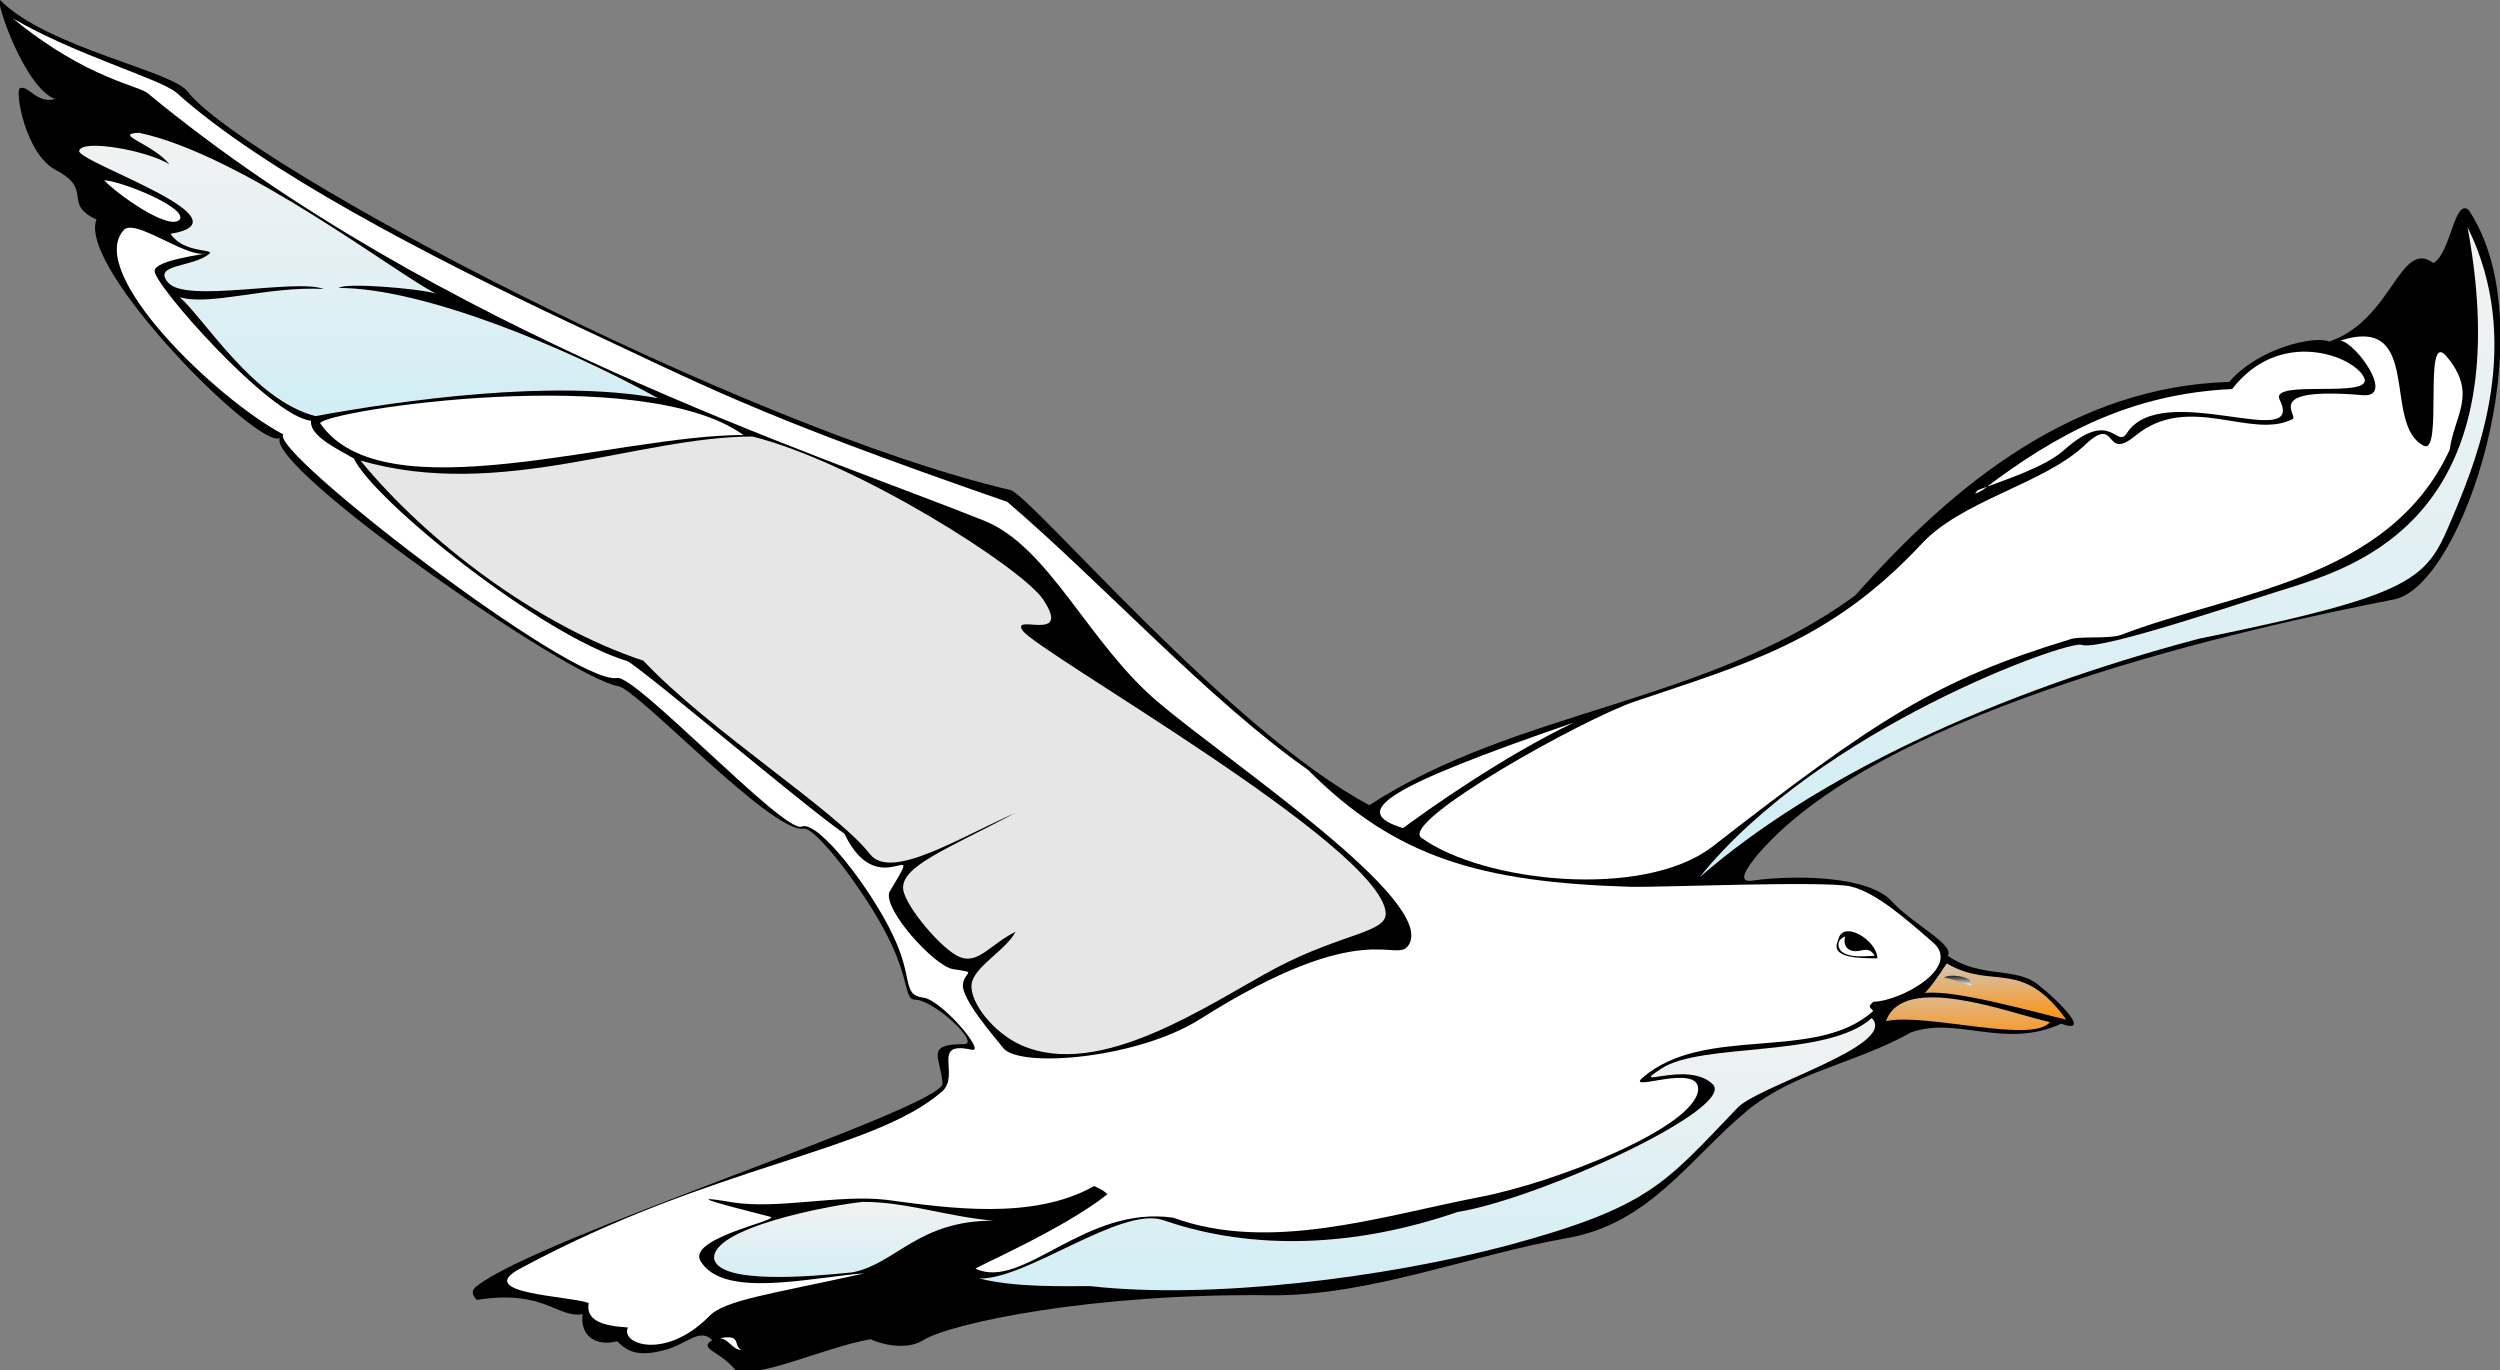
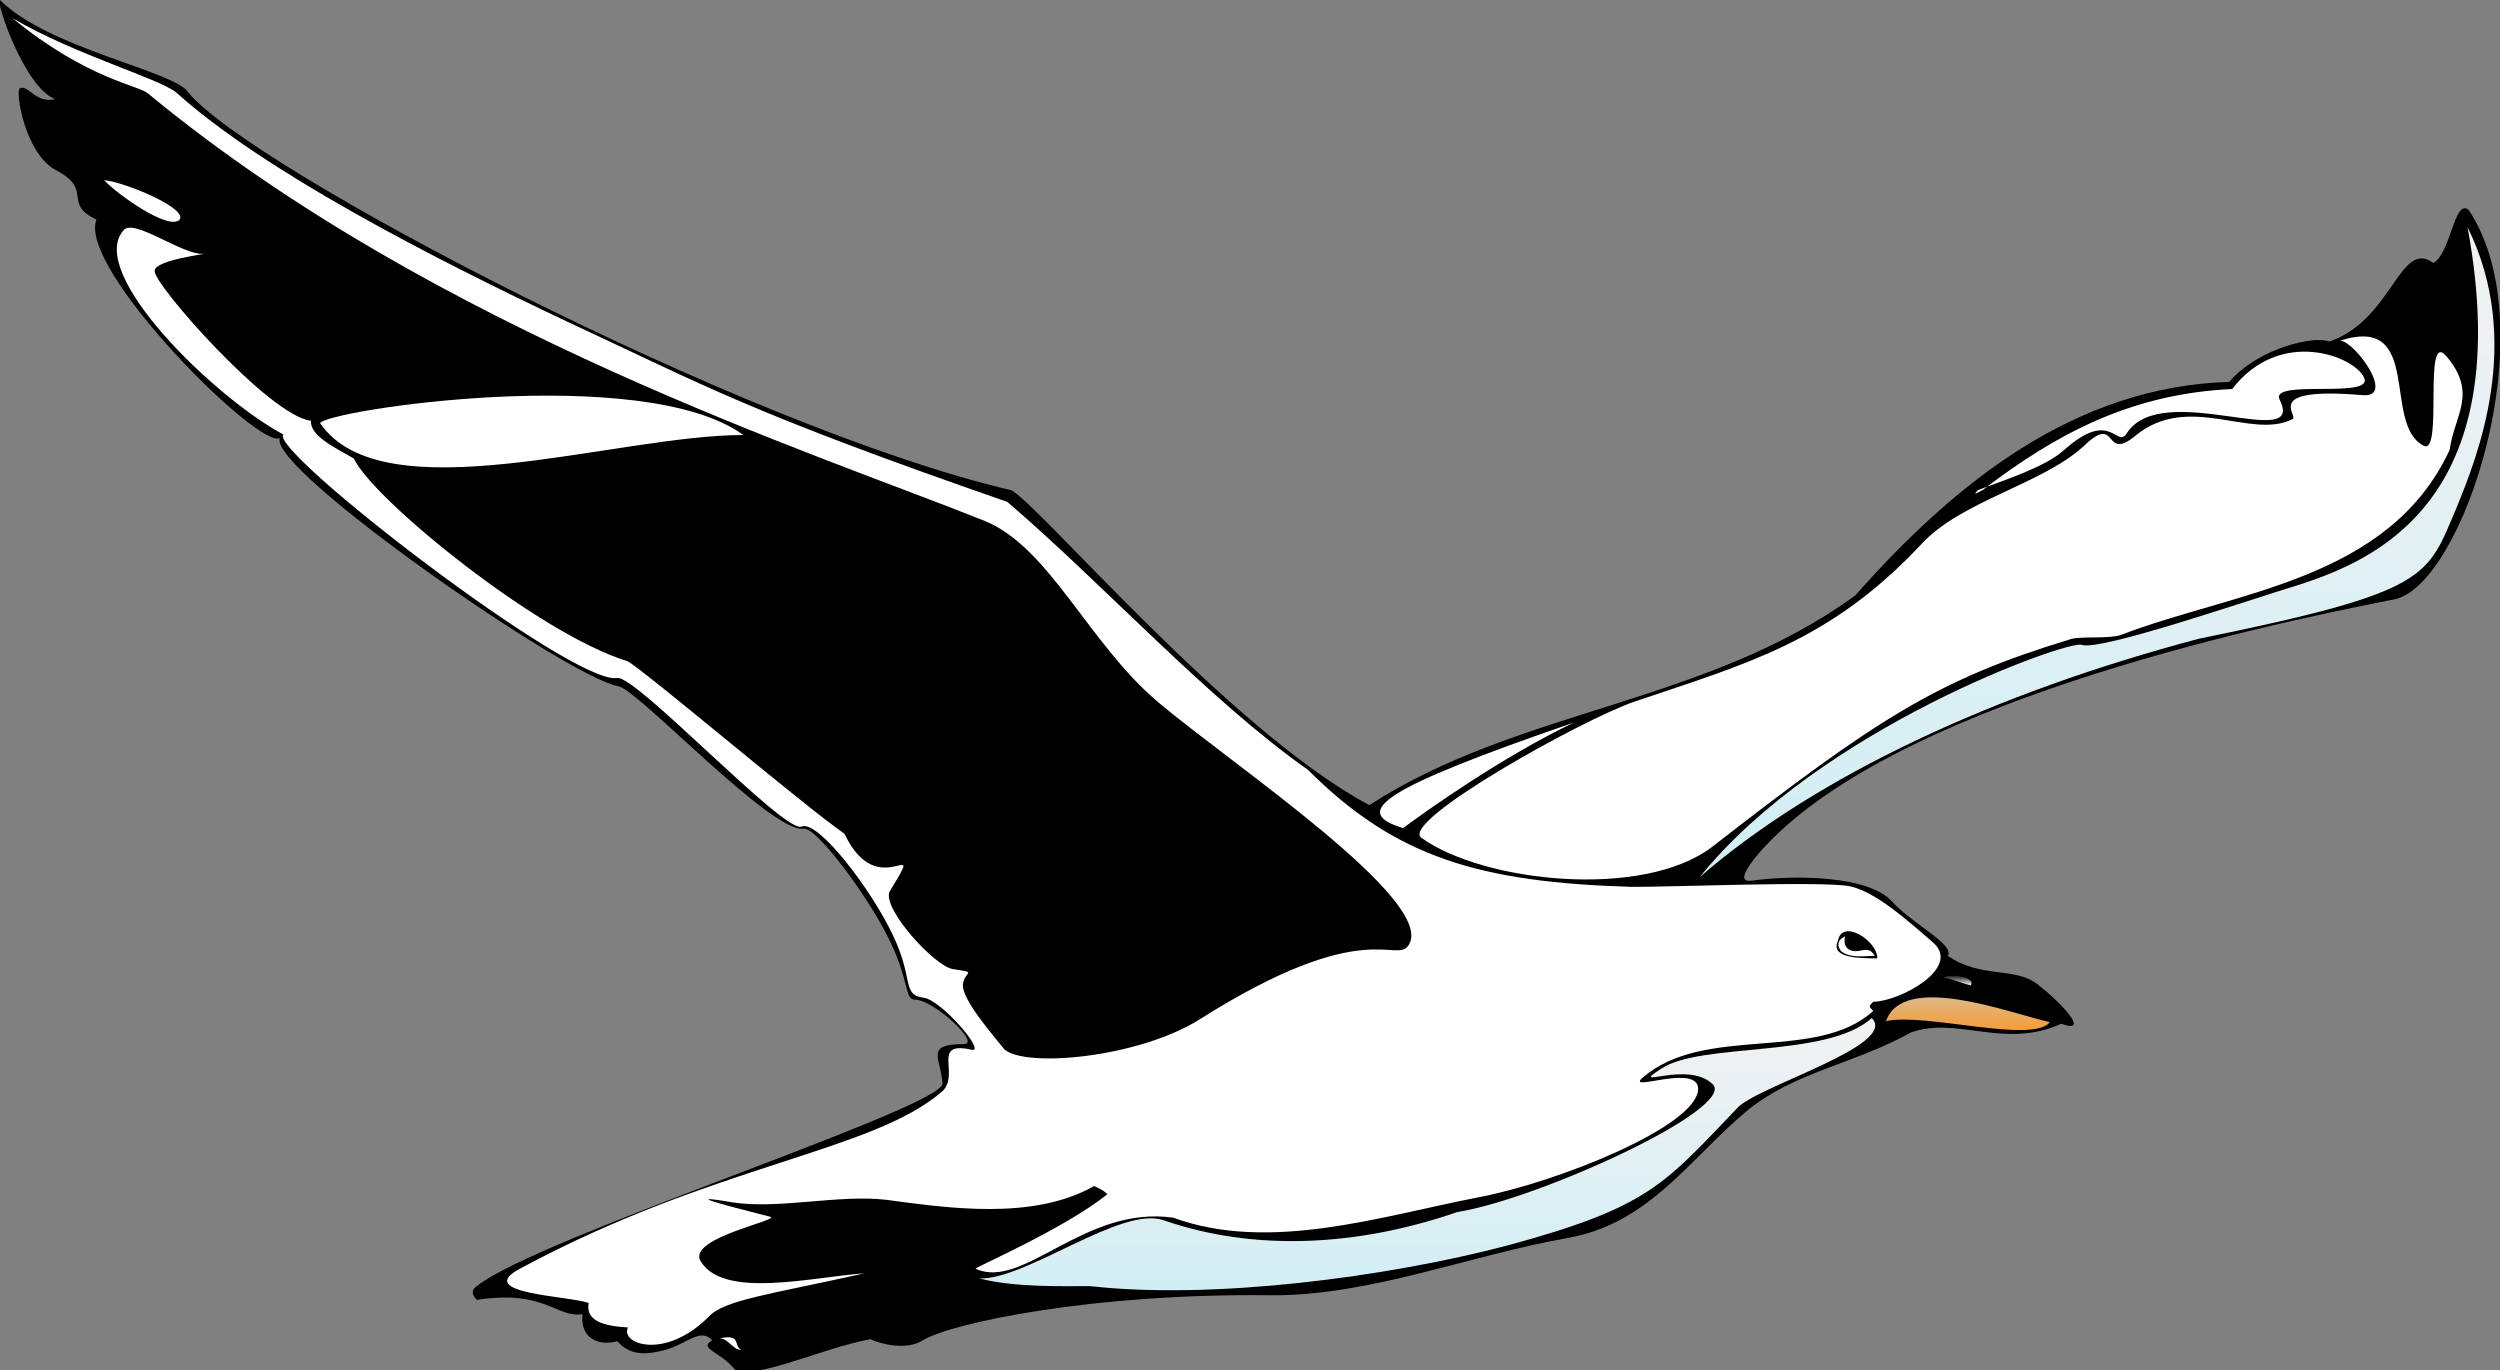
<svg xmlns="http://www.w3.org/2000/svg" width="423.317" height="232.04">
  <rect width="100%" height="100%" fill="#808080" stroke="none" />
  <switch>
    <g id="svg_1">
      <g display="none" id="Grid" />
      <g id="Layer_1" />
      <g id="Desktop" />
      <g id="Guides" />
      <g id="Page_1">
        <g id="Layer_1_1_" />
        <g id="svg_2">
          <linearGradient y2="-0.052" x2="0.496" y1="1" x1="0.496" id="XMLID_1_">
            <stop stop-color="#000000" offset="0" />
            <stop stop-color="#000000" offset="1" />
          </linearGradient>
          <path id="svg_3" d="m405.374,101.495c-23.862,4.668 -85.847,18.068 -107.546,42.968c-2.334,2.765 -3.545,4.926 -1.297,4.667c7.434,-1.037 19.97,-0.864 23.859,3.545c3.459,3.804 10.635,7.262 9.423,9.163c5.534,3.891 11.414,1.817 15.216,4.843c3.807,2.939 9.165,8.559 3.979,6.656c-9.511,4.408 -17.551,-1.298 -25.417,1.469c-9.339,5.274 -19.798,6.658 -27.925,13.4c-9.683,8.127 -16.427,19.019 -30.345,21.44c-16.512,2.941 -33.198,9.682 -49.71,9.682c-30.69,-0.432 -54.725,4.755 -59.307,7.607c-2.852,1.816 -7.347,0.607 -8.903,-0.173c-8.127,1.469 -19.106,6.831 -22.911,5.188c-2.593,-3.198 -6.31,-3.545 -3.89,-5.015c-2.075,-2.161 -4.237,0.607 -7.953,1.643c-3.892,1.039 -6.14,0.692 -8.127,-1.469c-3.717,0.95 -6.31,-0.95 -5.879,-4.582c-4.41,0.69 -6.397,-4.236 -17.897,-2.421c-0.604,-0.605 -1.209,-1.469 0,-2.334c10.029,-8.126 79.104,-30.258 78.845,-34.322c-0.26,-4.323 -3.112,-6.656 3.631,-6.656c2.94,0 -5.1,-7.522 -8.298,-7.522c-1.816,0 -0.865,-3.285 -4.583,-10.634c-3.631,-7.261 -12.104,-18.586 -14.265,-18.327c-5.36,0.865 -28.097,-23.601 -31.382,-24.12c-8.385,-1.384 -59.392,-36.828 -57.318,-42.016c-3.543,1.989 -34.322,-28.788 -31.036,-37c-5.792,-2.682 -0.519,-5.015 -6.744,-8.299c-5.36,-2.682 -7.088,-13.574 -6.225,-13.92c1.385,-0.691 2.767,2.68 5.965,1.816c-5.184,-1.901 -10.199,-16.772 -9.334,-16.772c8.04,8.127 29.395,12.017 31.814,15.562c9.942,12.536 93.888,56.799 139.361,67.432c4.237,1.817 37.002,40.719 60.689,53.341c25.157,-16.339 57.146,-17.117 82.303,-35.533c17.03,-19.277 37.349,-35.357 63.282,-36.135c5.188,-5.966 14.783,-7.868 16.944,-6.829c10.721,-3.632 11.932,-17.466 17.637,-13.315c2.938,-1.558 3.544,-10.979 5.965,-8.991c13.401,20.058 -0.949,63.715 -12.621,65.963z" stroke-miterlimit="2.414" stroke-linejoin="bevel" stroke-width="0" stroke="#000000" fill="url(#XMLID_1_)" clip-rule="evenodd" fill-rule="evenodd" />
          <linearGradient y2="0" x2="0.5" y1="1" x1="0.5" id="XMLID_2_">
            <stop stop-color="#FFFFFF" offset="0" />
            <stop stop-color="#FFFFFF" offset="1" />
          </linearGradient>
          <path id="svg_4" d="m287.54,184.489c-0.347,6.31 -23.947,15.735 -37.175,18.242c-16.512,3.198 -35.359,9.423 -51.698,3.458c-15.043,-2.16 -25.417,12.363 -33.457,8.646c-0.691,0 14.868,-6.658 22.305,-12.623c-0.777,-0.692 -0.777,-0.692 -2.248,-1.383c-10.374,5.878 -24.812,3.717 -35.186,2.333c-8.04,-0.95 -18.241,1.643 -26.021,0.434c-11.154,-1.902 3.717,1.728 6.31,2.421c2.161,0.519 -13.573,3.456 -11.843,7.347c3.718,6.744 18.933,2.854 27.838,2.249c-15.908,3.545 -23.776,4.495 -26.369,7.348c-7.435,7.436 -15.043,4.584 -13.659,1.815c-4.41,-0.258 -7.176,-1.21 -6.657,-4.149c-3.286,-1.209 -19.797,-1.556 -11.498,-5.879c32.766,-17.636 59.392,-19.623 71.323,-29.912c3.199,-2.853 -1.989,-8.646 5.014,-7.09c2.593,0.606 -5.188,-8.559 -8.215,-8.818c-3.63,-0.519 -1.555,-3.199 -5.1,-10.546c-3.458,-7.435 -12.621,-19.625 -15.475,-18.416c-2.939,1.211 -28.356,-26.021 -31.295,-25.158c-7.608,1.125 -59.046,-38.556 -56.453,-41.237c-11.413,-6.051 -33.457,-27.319 -27.06,-34.58c1.73,-2.161 10.202,4.408 13.66,3.975c0.692,0 -8.299,1.039 -8.387,2.854c-0.519,1.989 19.539,24.726 26.455,25.417c-0.173,2.42 3.544,4.323 7.264,6.397c3.284,7.002 31.468,29.826 46.336,34.321c3.114,1.73 29.74,24.38 36.743,29.222c5.878,12.361 14.091,-0.865 7.608,9.855c-1.124,2.939 7.607,12.535 10.72,13.054c4.409,0.692 1.988,0.259 1.729,2.595c-0.26,2.506 5.273,8.816 7.002,10.979c3.458,3.197 22.651,1.469 33.025,-5.016c28.27,-17.894 33.283,-9.249 35.446,-12.62c4.84,-7.436 -30.086,-30.691 -42.448,-41.152c-11.758,-9.942 -18.415,-26.282 -29.394,-30.69c-28.011,-11.241 -92.936,-32.161 -141.523,-72.276c-1.469,-1.469 -10.201,-2.333 -22.996,-12.793c10.893,6.311 24.639,10.115 27.666,12.534c14.696,13.229 42.793,27.752 66.221,38.818c23.602,10.979 30.691,15.303 74.522,30.518c16.34,14.004 33.975,33.457 50.92,45.387c14.869,14.871 29.134,19.019 54.724,19.797c5.361,0.087 32.594,-1.038 37.089,-0.087c4.408,1.039 9.423,5.534 13.918,9.425c5.188,4.321 -5.618,10.115 -10.027,10.115c-0.777,0.776 -0.777,0.776 0,1.556c-9.684,8.818 -28.529,2.162 -39.076,11.324c-2.941,2.594 9.595,-2.594 9.422,1.989z" stroke-miterlimit="2.414" stroke-linejoin="bevel" stroke-width="0" stroke="#000000" fill="url(#XMLID_2_)" clip-rule="evenodd" fill-rule="evenodd" />
          <linearGradient y2="0.001" x2="0.5" y1="1.001" x1="0.5" id="XMLID_3_">
            <stop stop-color="#D1EEF5" offset="0" />
            <stop stop-color="#F2F2F2" offset="1" />
          </linearGradient>
-           <path id="svg_5" d="m23.516,22.478c17.636,3.717 44.262,24.379 50.313,27.232c-2.853,-0.864 -15.475,-1.901 -16.425,-0.95c14.091,0 38.039,9.855 54.032,18.673c-17.636,-3.284 -43.486,0.347 -58.011,3.026c-10.459,-2.68 -18.758,-16.426 -22.996,-20.144c5.188,1.556 14.871,-1.902 24.381,-1.382c-4.756,-1.817 -23.516,2.506 -26.369,-1.125c-2.68,-3.113 4.236,-2.508 7.003,-4.843c0.95,-0.863 -4.323,0 -6.571,-3.371c13.92,-2.333 -15.214,-11.929 -15.473,-14.004c0.259,-2.161 11.672,-0.086 15.302,2.247c-2.852,-3.545 -9.682,-5.1 -5.186,-5.359z" stroke-miterlimit="2.414" stroke-linejoin="bevel" stroke-width="0" stroke="#000000" fill="url(#XMLID_3_)" clip-rule="evenodd" fill-rule="evenodd" />
          <linearGradient y2="0.004" x2="0.495" y1="1.004" x1="0.495" id="XMLID_4_">
            <stop stop-color="#FFFFFF" offset="0" />
            <stop stop-color="#FFFFFF" offset="1" />
          </linearGradient>
          <path id="svg_6" d="m17.636,30.518c3.114,0.174 14.525,4.841 12.709,6.743c-1.989,1.73 -10.633,-4.497 -12.709,-6.743z" stroke-miterlimit="2.414" stroke-linejoin="bevel" stroke-width="0" stroke="#000000" fill="url(#XMLID_4_)" clip-rule="evenodd" fill-rule="evenodd" />
          <linearGradient y2="0.001" x2="0.5" y1="0.999" x1="0.5" id="XMLID_5_">
            <stop stop-color="#FFFFFF" offset="0" />
            <stop stop-color="#FFFFFF" offset="1" />
          </linearGradient>
          <path id="svg_7" d="m414.191,60.257c5.446,6.397 1.383,10.028 0.605,15.908c-10.288,22.218 -36.483,23.946 -55.762,31.381c-2.247,0.692 -7.176,0.087 -8.731,0.779c-22.218,6.742 -32.507,13.399 -60.43,35.098c-11.757,8.905 -38.731,5.965 -49.191,-1.556c-3.803,-2.766 27.405,-20.144 36.137,-23.082c18.847,-6.396 33.025,-10.114 48.414,-26.542c6.744,-7.433 20.488,-10.202 27.577,-16.684c5.965,-5.792 3.198,2.852 8.819,-1.817c8.989,-7.346 19.538,0.78 26.539,-2.766c1.212,-0.605 -5.445,-5.532 11.932,-4.063c5.532,0.433 -1.21,-8.903 -3.805,-9.25c14.091,-4.497 7.003,14.177 14.091,17.809c3.374,1.73 -0.171,-19.71 3.805,-15.215z" stroke-miterlimit="2.414" stroke-linejoin="bevel" stroke-width="0" stroke="#000000" fill="url(#XMLID_5_)" clip-rule="evenodd" fill-rule="evenodd" />
          <linearGradient y2="0.003" x2="0.499" y1="1.001" x1="0.499" id="XMLID_6_">
            <stop stop-color="#FFFFFF" offset="0" />
            <stop stop-color="#FFFFFF" offset="1" />
          </linearGradient>
          <path id="svg_8" d="m400.273,63.887c1.988,3.805 -16.08,0.174 -14.265,3.805c4.495,8.992 -19.884,-3.543 -25.85,5.619c-1.814,2.854 -2.594,-4.408 -10.808,3.026c-3.37,2.939 -10.718,5.188 -14.437,6.656c-0.691,0.778 -0.691,0.778 0.778,0c12.536,-9.596 25.244,-16.339 42.276,-17.117c8.042,-10.46 20.578,-5.619 22.306,-1.989z" stroke-miterlimit="2.414" stroke-linejoin="bevel" stroke-width="0" stroke="#000000" fill="url(#XMLID_6_)" clip-rule="evenodd" fill-rule="evenodd" />
          <linearGradient y2="0" x2="0.5" y1="1" x1="0.5" id="XMLID_7_">
            <stop stop-color="#D1EEF5" offset="0" />
            <stop stop-color="#F2F2F2" offset="1" />
          </linearGradient>
          <path id="svg_9" d="m417.823,38.471c9.596,19.368 1.556,39.076 -1.814,47.375c-5.101,11.932 -4.237,14.265 -43.659,22.305c-34.668,9.164 -64.84,23.255 -84.551,40.373c20.317,-25.243 62.505,-40.199 64.666,-39.335c3.026,1.124 28.098,-7.521 36.655,-10.115c12.191,-3.977 37.347,-13.659 28.703,-60.603z" stroke-miterlimit="2.414" stroke-linejoin="bevel" stroke-width="0" stroke="#000000" fill="url(#XMLID_7_)" clip-rule="evenodd" fill-rule="evenodd" />
          <linearGradient y2="0.005" x2="0.5" y1="1.002" x1="0.5" id="XMLID_8_">
            <stop stop-color="#FFFFFF" offset="0" />
            <stop stop-color="#FFFFFF" offset="1" />
          </linearGradient>
          <path id="svg_10" d="m125.874,73.657c-21.527,0 -60.948,13.573 -71.668,-1.987c0.691,-2.161 54.638,-10.376 71.668,1.987z" stroke-miterlimit="2.414" stroke-linejoin="bevel" stroke-width="0" stroke="#000000" fill="url(#XMLID_8_)" clip-rule="evenodd" fill-rule="evenodd" />
-           <path id="svg_11" d="m176.621,101.495c5.016,7.521 -5.533,2.249 -3.458,5.275c2.422,3.63 60.344,36.309 61.468,47.72c0.347,3.459 -7.262,3.459 -18.588,9.424c-11.325,6.053 -29.739,19.019 -43.138,13.054c-4.669,-2.075 -8.732,-7.261 -8.386,-10.287c0.344,-3.026 5.792,-5.707 7.435,-8.905c-4.323,2.161 -6.225,5.447 -9.337,4.321c-3.026,-1.123 -9.336,-8.644 -9.683,-11.497c-0.431,-3.891 7.262,-6.744 19.02,-12.968c-9.77,4.323 -21.094,11.498 -24.639,7.002c-5.707,-7.347 -27.232,-20.921 -38.385,-32.764c-17.809,-5.88 -36.656,-20.144 -47.895,-33.89c23.517,6.831 47.117,-4.063 66.396,-4.063c17.809,4.495 45.56,22.218 49.19,27.578z" stroke-miterlimit="2.414" stroke-linejoin="bevel" stroke-width="0" stroke="#000000" fill="#E6E6E6" clip-rule="evenodd" fill-rule="evenodd" />
          <linearGradient y2="0.002" x2="0.5" y1="1.002" x1="0.5" id="XMLID_9_">
            <stop stop-color="#FFFFFF" offset="0" />
            <stop stop-color="#FFFFFF" offset="1" />
          </linearGradient>
          <path id="svg_12" d="m266.532,122.331c-12.104,5.791 -24.898,14.869 -28.962,17.895c-8.992,-2.767 -3.631,-6.658 28.962,-17.895z" stroke-miterlimit="2.414" stroke-linejoin="bevel" stroke-width="0" stroke="#000000" fill="url(#XMLID_9_)" clip-rule="evenodd" fill-rule="evenodd" />
          <linearGradient y2="0.015" x2="0.518" y1="1.007" x1="0.518" id="XMLID_10_">
            <stop stop-color="#000000" offset="0" />
            <stop stop-color="#000000" offset="1" />
          </linearGradient>
          <path id="svg_13" d="m317.884,162.271c-2.938,0 -8.126,0 -6.655,-3.026c0.69,-3.718 6.655,-0.001 6.655,3.026z" stroke-miterlimit="2.414" stroke-linejoin="bevel" stroke-width="0" stroke="#000000" fill="url(#XMLID_10_)" clip-rule="evenodd" fill-rule="evenodd" />
          <linearGradient y2="0.009" x2="0.501" y1="1.008" x1="0.501" id="XMLID_11_">
            <stop stop-color="#FFFFFF" offset="0" />
            <stop stop-color="#FFFFFF" offset="1" />
          </linearGradient>
          <path id="svg_14" d="m312.438,158.553c-0.432,1.642 0.519,2.508 1.729,2.508c1.297,0 2.249,-0.866 3.286,0.776c-1.384,0 -4.15,0.52 -5.706,-0.776c-0.693,-0.866 -0.693,-1.902 0.691,-2.508z" stroke-miterlimit="2.414" stroke-linejoin="bevel" stroke-width="0" stroke="#000000" fill="url(#XMLID_11_)" clip-rule="evenodd" fill-rule="evenodd" />
          <linearGradient y2="0.003" x2="0.5" y1="1.003" x1="0.5" id="XMLID_12_">
            <stop stop-color="#FF910F" offset="0" />
            <stop stop-color="#CCCCCC" offset="1" />
          </linearGradient>
-           <path id="svg_15" d="m325.925,168.149c1.384,-1.469 2.249,-2.853 3.717,-5.014c7.78,4.583 12.623,-1.039 20.231,9.509c-3.633,-0.778 -18.848,-5.186 -23.948,-4.495z" stroke-miterlimit="2.414" stroke-linejoin="bevel" stroke-width="0" stroke="#000000" fill="url(#XMLID_12_)" clip-rule="evenodd" fill-rule="evenodd" />
          <linearGradient y2="0.108" x2="0.486" y1="1.019" x1="0.486" id="XMLID_13_">
            <stop stop-color="#FFFFFF" offset="0" />
            <stop stop-color="#000000" offset="1" />
          </linearGradient>
          <path id="svg_16" d="m329.21,165.556c0.604,-0.778 5.446,-0.174 4.495,1.296c-1.814,-0.431 -2.593,-0.95 -4.495,-1.296z" stroke-miterlimit="2.414" stroke-linejoin="bevel" stroke-width="0" stroke="#000000" fill="url(#XMLID_13_)" clip-rule="evenodd" fill-rule="evenodd" />
          <linearGradient y2="0.007" x2="0.5" y1="1.005" x1="0.5" id="XMLID_14_">
            <stop stop-color="#FF910F" offset="0" />
            <stop stop-color="#CCCCCC" offset="1" />
          </linearGradient>
          <path id="svg_17" d="m347.105,173.077c-3.026,3.718 -21.095,-1.642 -27.752,-0.173c2.941,-8.385 21.095,-1.295 27.752,0.173z" stroke-miterlimit="2.414" stroke-linejoin="bevel" stroke-width="0" stroke="#000000" fill="url(#XMLID_14_)" clip-rule="evenodd" fill-rule="evenodd" />
          <linearGradient y2="0.001" x2="0.5" y1="1" x1="0.5" id="XMLID_15_">
            <stop stop-color="#D1EEF5" offset="0" />
            <stop stop-color="#F2F2F2" offset="1" />
          </linearGradient>
          <path id="svg_18" d="m316.933,172.385c4.67,4.669 -19.97,11.67 -22.909,15.389c-12.276,12.795 -14.784,16.599 -38.643,23.083c-20.662,5.445 -50.144,9.25 -70.806,6.916c-4.497,0 -12.708,0.258 -18.76,-1.298c7.953,0.261 24.034,-12.361 31.208,-9.855c15.217,5.274 32.68,4.495 49.712,-1.382c14.004,-2.248 47.635,-17.723 43.225,-21.699c-4.322,-4.064 -14.524,1.209 -8.646,-2.595c6.745,-4.495 28.098,-1.729 35.619,-8.559z" stroke-miterlimit="2.414" stroke-linejoin="bevel" stroke-width="0" stroke="#000000" fill="url(#XMLID_15_)" clip-rule="evenodd" fill-rule="evenodd" />
          <linearGradient y2="0.003" x2="0.5" y1="1.001" x1="0.5" id="XMLID_16_">
            <stop stop-color="#D1EEF5" offset="0" />
            <stop stop-color="#F2F2F2" offset="1" />
          </linearGradient>
-           <path id="svg_19" d="m146.103,203.508c7.349,0 13.92,2.42 22.133,3.198c-12.709,-0.086 -16.512,7.263 -23.861,8.733c-7.435,0.778 -22.218,1.988 -23.427,-2.163c-0.865,-5.273 19.277,-9.162 25.155,-9.768z" stroke-miterlimit="2.414" stroke-linejoin="bevel" stroke-width="0" stroke="#000000" fill="url(#XMLID_16_)" clip-rule="evenodd" fill-rule="evenodd" />
          <linearGradient y2="0.043" x2="0.497" y1="1.016" x1="0.497" id="XMLID_17_">
            <stop stop-color="#FFFFFF" offset="0" />
            <stop stop-color="#FFFFFF" offset="1" />
          </linearGradient>
          <path id="svg_20" d="m121.897,226.591c3.804,-0.691 2.162,1.211 3.631,1.987c-1.468,0.001 -2.074,-1.815 -3.631,-1.987z" stroke-miterlimit="2.414" stroke-linejoin="bevel" stroke-width="0" stroke="#000000" fill="url(#XMLID_17_)" clip-rule="evenodd" fill-rule="evenodd" />
        </g>
      </g>
    </g>
  </switch>
  <g>
    <title>Layer 1</title>
  </g>
</svg>